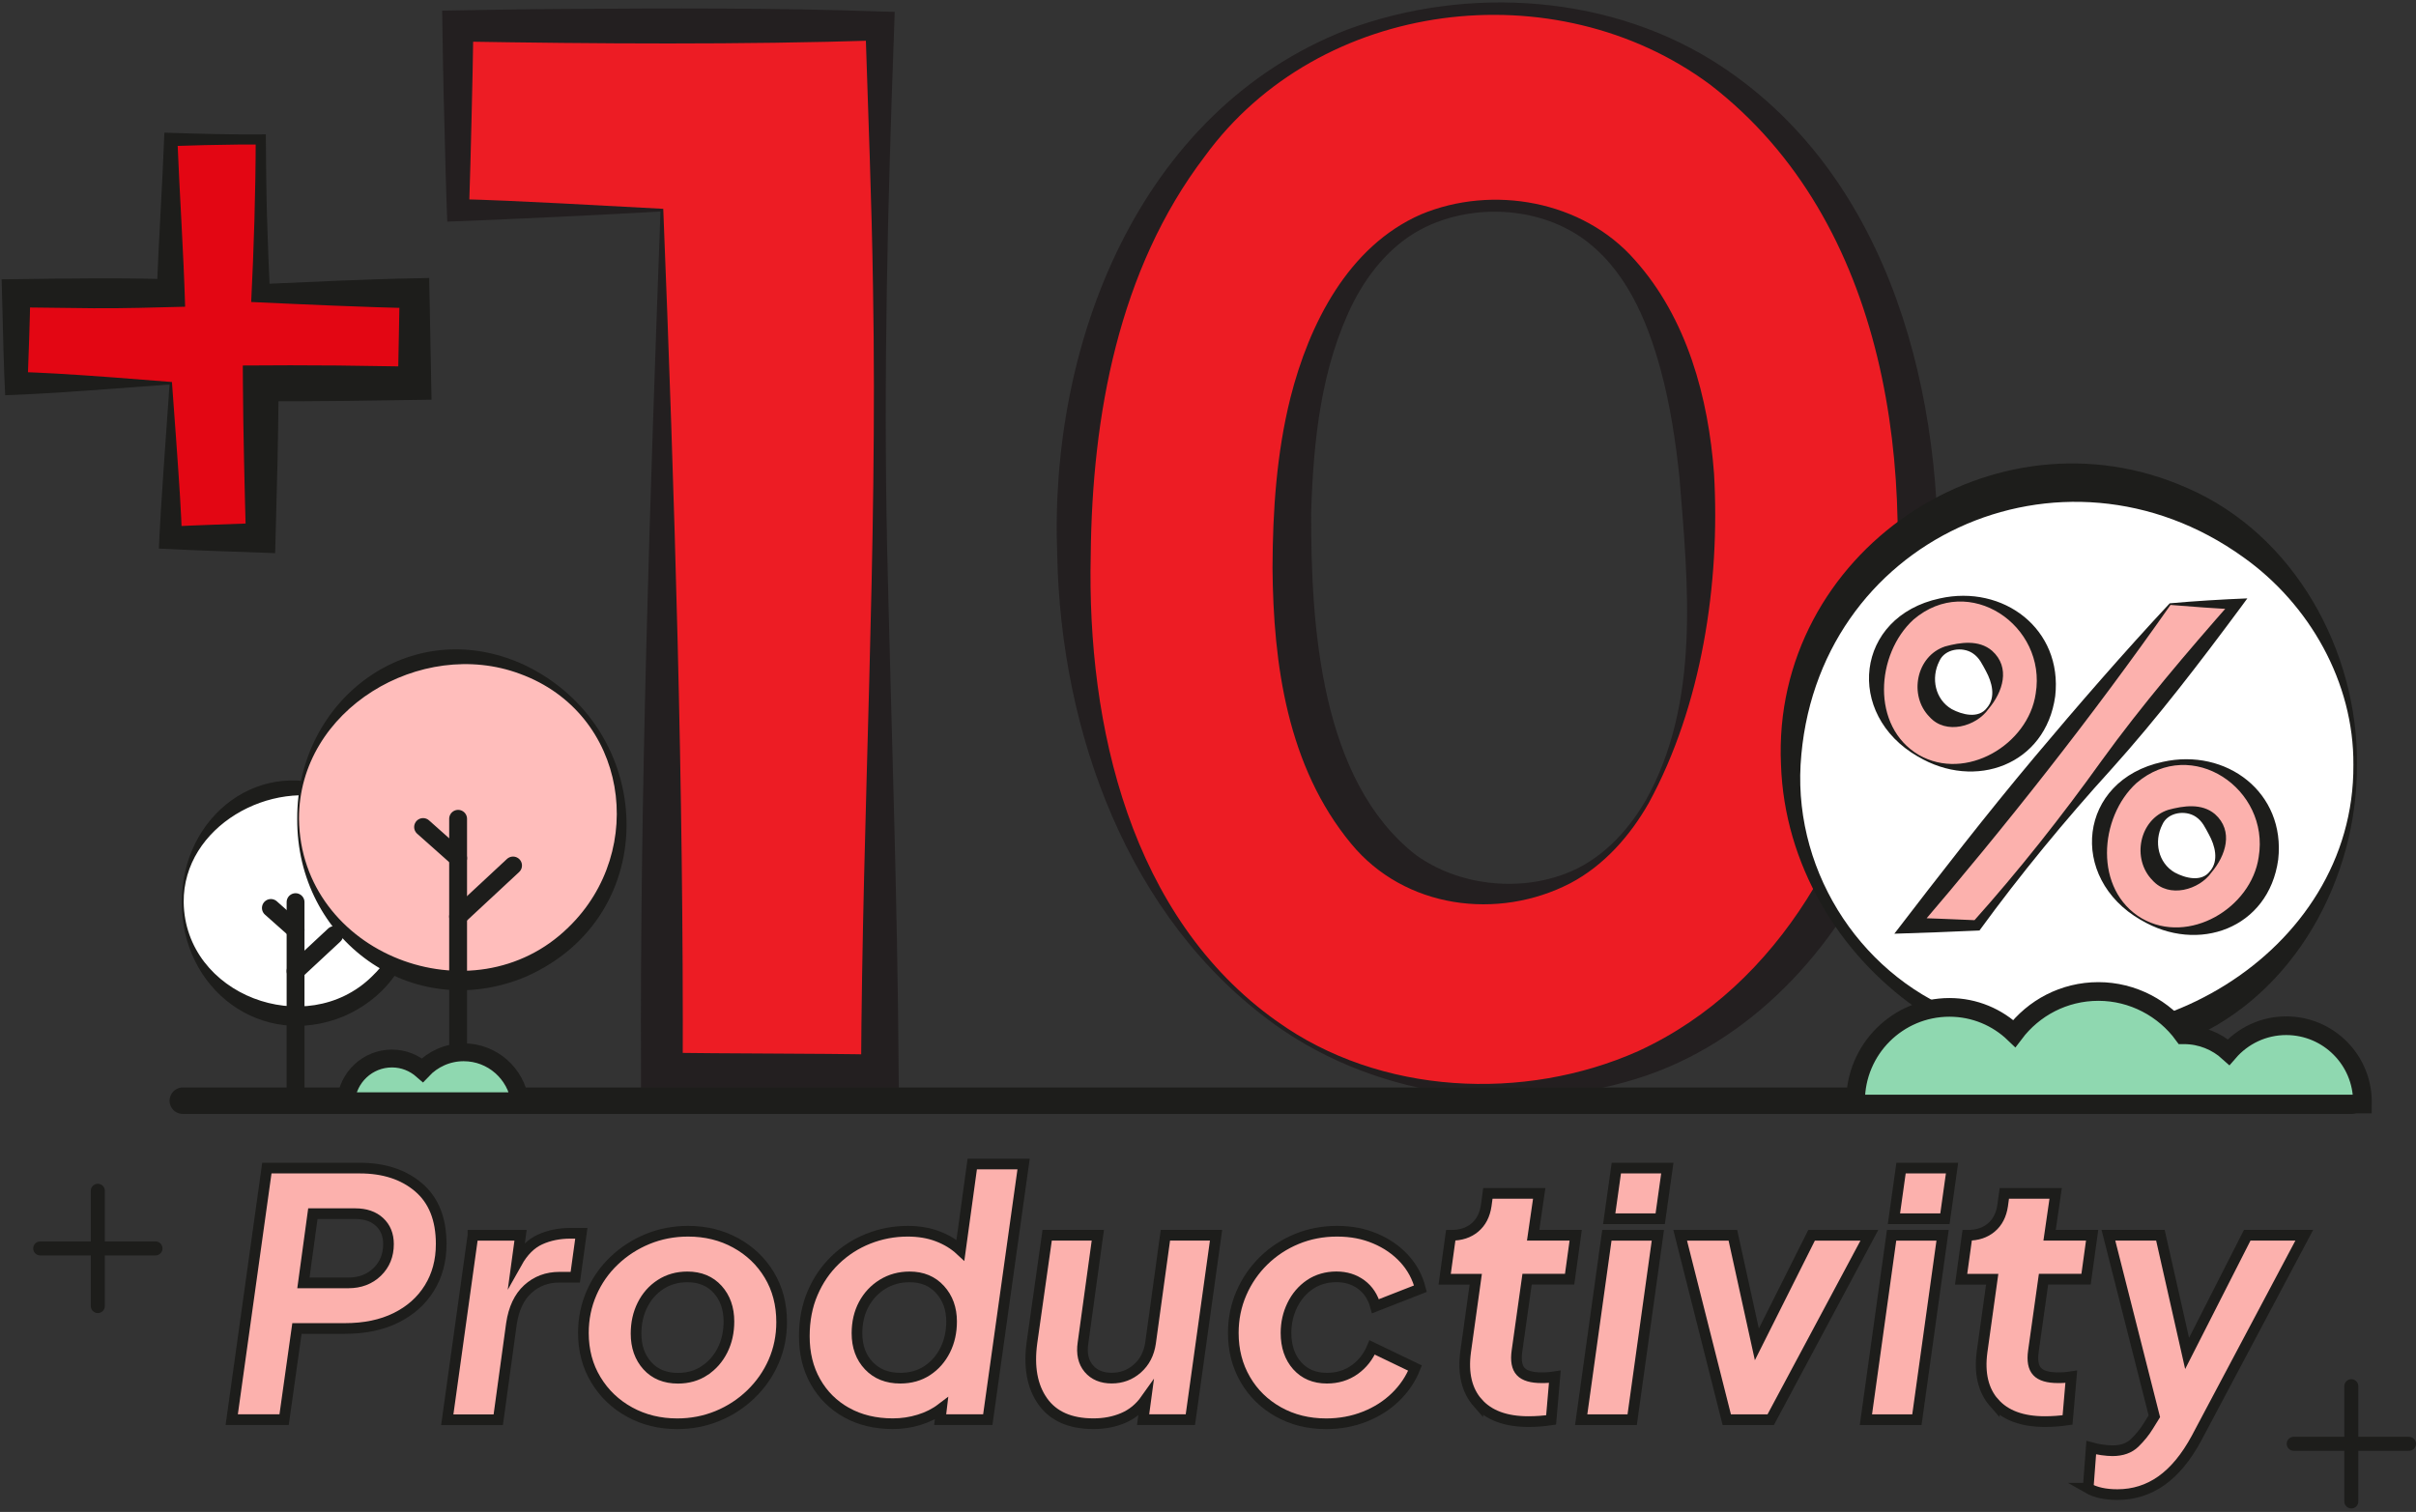
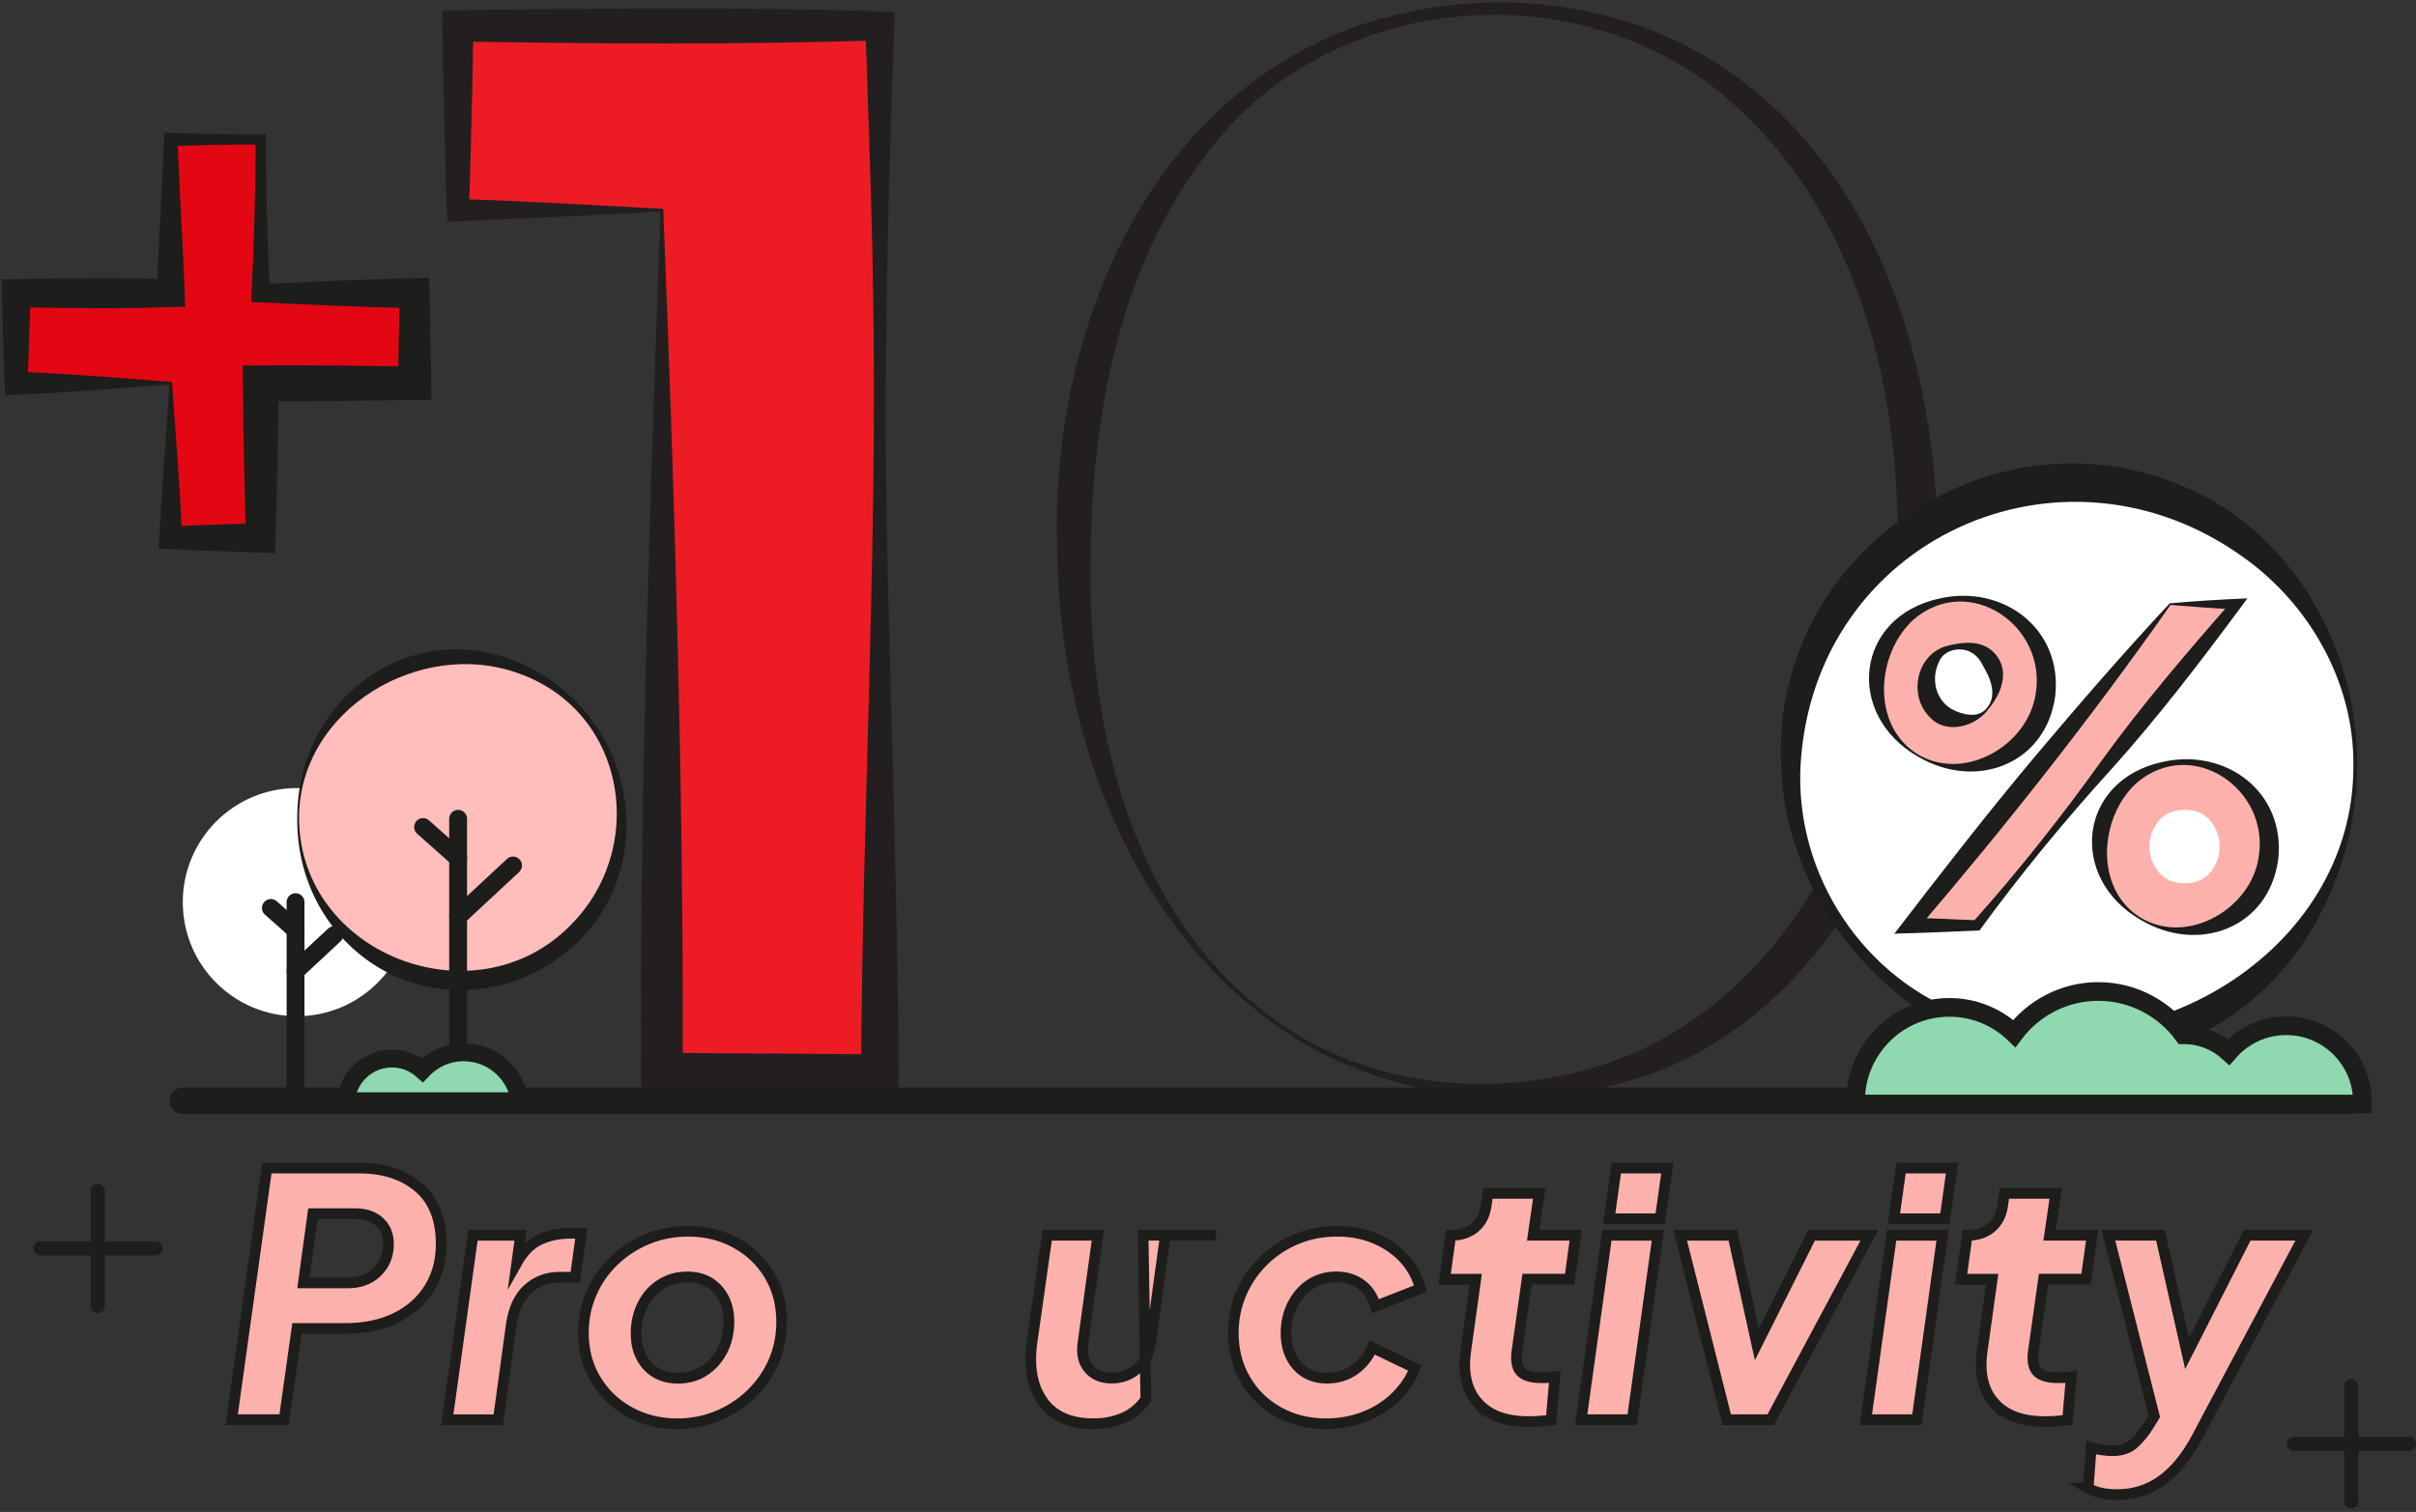
<svg xmlns="http://www.w3.org/2000/svg" width="254" height="159" viewBox="0 0 254 159" fill="none">
  <rect x="0" y="0" width="254" height="159" fill="#333333" stroke="none" />
  <g clip-path="url(#clip0_3327_29301)">
    <path d="M69.583 22.095H48.145V2.726H92.501V112.882H69.583V22.095Z" fill="#ED1C24" />
    <path d="M69.437 22.241C63.462 22.591 54.055 23.036 48.145 23.264L47.022 23.305C46.876 19.68 46.8 16.038 46.706 12.407C46.596 8.654 46.543 4.871 46.484 1.118C50.729 1.054 54.991 0.96 59.235 0.943C69.993 0.867 81.814 0.82 92.501 1.206L94.062 1.247L94.015 2.72C93.331 21.072 92.869 39.429 93.272 57.798C93.694 76.156 94.366 94.513 94.477 112.876L94.5 114.829L92.501 114.852C85.719 114.923 76.26 115.045 69.583 115.069H67.391V112.87C67.256 83.417 68.361 51.735 69.437 22.229V22.241ZM69.729 21.948C70.922 51.829 71.881 82.908 71.776 112.882L69.583 110.69C76.225 110.818 85.766 110.766 92.501 110.906L90.525 112.882C90.653 85.34 92.279 57.81 91.782 30.268C91.647 21.089 91.267 11.91 90.981 2.732L92.495 4.246C77.961 4.713 62.69 4.608 48.139 4.363L49.77 2.732C49.717 5.959 49.665 9.186 49.577 12.419C49.495 15.646 49.425 18.873 49.308 22.106L48.139 20.937C54.202 21.077 63.602 21.65 69.724 21.96L69.729 21.948Z" fill="#231F20" />
-     <path d="M134.122 107.562C127.468 102.832 122.265 96.179 118.524 87.603C114.776 79.026 112.905 69.07 112.905 57.734C112.905 46.398 114.753 36.342 118.448 27.865C122.142 19.388 127.316 12.781 133.975 8.052C140.629 3.322 148.34 0.954 157.115 0.954C165.891 0.954 173.9 3.322 180.553 8.052C187.206 12.781 192.38 19.411 196.081 27.941C199.776 36.471 201.623 46.398 201.623 57.734C201.623 69.07 199.776 79.003 196.081 87.526C192.386 96.056 187.206 102.709 180.553 107.486C173.9 112.268 166.136 114.659 157.267 114.659C148.398 114.659 140.781 112.292 134.127 107.562H134.122ZM173.158 84.346C176.852 77.939 178.7 69.07 178.7 57.734C178.7 46.398 176.852 37.552 173.158 31.191C169.463 24.831 164.113 21.656 157.115 21.656C150.117 21.656 145.066 24.813 141.365 31.121C137.67 37.429 135.823 46.304 135.823 57.734C135.823 69.163 137.694 77.944 141.441 84.346C145.189 90.754 150.462 93.957 157.261 93.957C164.061 93.957 169.457 90.754 173.158 84.346Z" fill="#ED1C24" />
    <path d="M134.005 107.726C118.559 96.601 111.525 76.934 111.151 58.412C110.263 36.272 119.64 11.729 141.552 3.147C154.35 -1.624 169.615 -0.6 181.091 7.052C198.922 18.915 204.523 41.978 203.669 62.265C203.342 70.906 201.804 79.617 198.373 87.603C193.719 98.881 184.944 108.948 173.228 113.058C160.331 117.495 145.107 115.706 133.999 107.726H134.005ZM134.244 107.393C145.077 115.18 160.272 115.864 172.216 110.544C187.282 103.634 195.783 87.691 198.32 71.859C201.723 49.836 198.542 23.364 179.793 8.9C163.523 -3.173 138.711 -0.139 126.65 16.459C117.594 28.362 114.811 43.732 114.671 58.395C114.267 76.296 118.845 96.466 134.238 107.393H134.244Z" fill="#231F20" />
-     <path d="M172.982 84.242C178.781 73.929 177.478 61.47 176.56 50.152C176.156 46.358 175.589 42.598 174.613 38.968C173.175 33.642 170.854 28.123 166.159 24.907C161.511 21.762 155.004 21.446 149.959 23.832C146.545 25.445 144.013 28.439 142.3 31.759C138.88 38.564 138.079 46.346 137.845 53.894C137.81 65.902 138.845 82.102 148.866 89.919C153.28 93.087 159.506 93.824 164.604 91.865C168.211 90.503 171.047 87.551 172.97 84.248L172.982 84.242ZM173.338 84.446C171.38 87.89 168.638 91.012 165.089 92.883C157.454 96.829 147.661 95.537 142.055 88.732C135.337 80.617 133.864 69.842 133.782 59.716C133.806 53.701 134.203 47.691 135.671 41.809C137.629 34.092 141.727 25.907 149.38 22.551C156.904 19.4 166.405 21.096 171.865 27.328C177.372 33.478 179.612 41.821 180.202 49.83C180.863 61.353 178.898 74.256 173.338 84.446Z" fill="#231F20" />
    <path d="M31.213 106.867C37.839 106.867 43.21 101.496 43.21 94.871C43.21 88.245 37.839 82.874 31.213 82.874C24.588 82.874 19.217 88.245 19.217 94.871C19.217 101.496 24.588 106.867 31.213 106.867Z" fill="white" />
-     <path d="M19.124 94.87C19.048 85.867 27.431 79.208 36.002 83.312C45.83 88.135 46.648 102.237 36.178 106.861C27.467 110.486 19.024 103.985 19.124 94.87ZM19.311 94.87C19.44 104.675 32.196 109.41 39.066 102.722C44.918 97.191 43.591 86.972 35.605 84.265C28.519 81.769 19.241 86.913 19.311 94.87Z" fill="#1D1D1B" />
    <path d="M31.073 115.812V94.87" stroke="#1D1D1B" stroke-width="1.877" stroke-miterlimit="10" stroke-linecap="round" />
    <path d="M35.142 98.331L31.073 102.119" stroke="#1D1D1B" stroke-width="1.877" stroke-miterlimit="10" stroke-linecap="round" />
    <path d="M28.479 95.483L31.074 97.787" stroke="#1D1D1B" stroke-width="1.877" stroke-miterlimit="10" stroke-linecap="round" />
    <path d="M48.361 103.124C57.76 103.124 65.379 95.505 65.379 86.106C65.379 76.706 57.76 69.087 48.361 69.087C38.961 69.087 31.342 76.706 31.342 86.106C31.342 95.505 38.961 103.124 48.361 103.124Z" fill="#FFBDBB" />
    <path d="M31.249 86.105C31.178 73.53 43.199 64.456 55.072 69.899C69.028 76.506 69.846 96.325 55.248 102.727C43.251 107.725 31.155 98.769 31.249 86.1V86.105ZM31.436 86.105C31.582 100.347 49.758 107.345 59.767 97.512C68.133 89.414 65.976 74.992 54.669 70.864C44.28 66.982 31.395 74.588 31.436 86.1V86.105Z" fill="#1D1D1B" />
    <path d="M48.162 115.811V86.106" stroke="#1D1D1B" stroke-width="1.877" stroke-miterlimit="10" stroke-linecap="round" />
    <path d="M53.938 91.017L48.162 96.389" stroke="#1D1D1B" stroke-width="1.877" stroke-miterlimit="10" stroke-linecap="round" />
    <path d="M44.48 86.972L48.163 90.246" stroke="#1D1D1B" stroke-width="1.877" stroke-miterlimit="10" stroke-linecap="round" />
    <path d="M247.201 115.753H19.218" stroke="#1D1D1B" stroke-width="2.783" stroke-linecap="round" stroke-linejoin="round" />
    <path d="M36.364 115.811C36.569 113.297 38.644 111.315 41.211 111.315C42.439 111.315 43.549 111.783 44.409 112.537C45.496 111.385 47.04 110.66 48.747 110.66C51.764 110.66 54.254 112.899 54.663 115.811H36.364Z" fill="#8FD8B0" stroke="#1D1D1B" stroke-width="1.877" stroke-miterlimit="10" stroke-linecap="round" />
    <path d="M217.935 110.1C234.321 110.1 247.605 96.816 247.605 80.43C247.605 64.043 234.321 50.76 217.935 50.76C201.548 50.76 188.265 64.043 188.265 80.43C188.265 96.816 201.548 110.1 217.935 110.1Z" fill="white" />
    <path d="M247.792 80.43C247.85 92.35 241.25 104.628 229.926 109.375C210.042 117.975 187.949 101.307 187.241 80.43C186.201 58.138 209.61 42.259 229.99 51.338C241.25 56.243 247.909 68.462 247.798 80.43H247.792ZM247.418 80.43C247.482 71.765 242.799 63.534 235.848 58.599C216.777 44.878 190.697 56.694 189.299 80.43C188.656 92.034 195.97 103.067 206.985 106.878C224.886 113.391 247.558 100.383 247.418 80.43Z" fill="#1D1D1B" />
    <path d="M201.682 79.477C200.337 78.676 199.273 77.612 198.484 76.279C197.694 74.952 197.303 73.467 197.303 71.836C197.303 70.205 197.694 68.714 198.484 67.369C199.267 66.025 200.337 64.96 201.682 64.171C203.026 63.388 204.546 62.99 206.242 62.99C207.937 62.99 209.446 63.382 210.779 64.171C212.106 64.96 213.164 66.025 213.953 67.369C214.736 68.714 215.134 70.205 215.134 71.836C215.134 73.467 214.742 74.952 213.953 76.279C213.164 77.612 212.111 78.676 210.779 79.477C209.446 80.278 207.937 80.681 206.242 80.681C204.546 80.681 203.026 80.284 201.682 79.477ZM228.142 63.54H235.128L207.832 97.326H200.851L228.148 63.54H228.142ZM208.984 74.49C209.603 73.689 209.913 72.806 209.913 71.836C209.913 70.865 209.603 69.982 208.984 69.181C208.364 68.38 207.446 67.977 206.242 67.977C205.037 67.977 204.108 68.38 203.476 69.181C202.839 69.982 202.523 70.865 202.523 71.836C202.523 72.806 202.839 73.689 203.476 74.49C204.114 75.291 205.032 75.694 206.242 75.694C207.452 75.694 208.364 75.291 208.984 74.49ZM225.125 96.665C223.781 95.864 222.717 94.8 221.927 93.467C221.138 92.14 220.747 90.655 220.747 89.024C220.747 87.393 221.138 85.902 221.927 84.557C222.711 83.213 223.781 82.149 225.125 81.359C226.47 80.576 227.99 80.178 229.686 80.178C231.381 80.178 232.889 80.57 234.222 81.359C235.549 82.149 236.608 83.213 237.397 84.557C238.18 85.902 238.578 87.393 238.578 89.024C238.578 90.655 238.186 92.14 237.397 93.467C236.608 94.8 235.555 95.864 234.222 96.665C232.889 97.466 231.381 97.869 229.686 97.869C227.99 97.869 226.47 97.466 225.125 96.665ZM232.427 91.678C233.047 90.877 233.357 89.994 233.357 89.024C233.357 88.053 233.047 87.171 232.427 86.37C231.808 85.569 230.89 85.165 229.686 85.165C228.481 85.165 227.552 85.569 226.92 86.37C226.283 87.171 225.967 88.053 225.967 89.024C225.967 89.994 226.283 90.877 226.92 91.678C227.557 92.479 228.475 92.882 229.686 92.882C230.896 92.882 231.808 92.485 232.427 91.678Z" fill="#FCB1AD" />
    <path d="M201.629 79.558C193.935 75.133 195.029 64.849 203.927 62.932C210.603 61.435 216.871 66.135 216.07 73.209C215.07 80.459 207.633 83.136 201.629 79.553V79.558ZM201.729 79.389C206.675 82.23 213.24 78.307 214.018 72.941C215.204 65.767 206.99 60.178 201.173 65.153C197.209 68.772 196.677 76.407 201.729 79.389Z" fill="#1D1D1B" />
    <path d="M228.096 63.446C230.773 63.206 233.55 63.037 236.269 62.926L235.561 63.89C231.247 69.707 226.85 75.466 222.004 80.856C217.075 86.282 212.422 91.929 208.107 97.852C205.143 97.98 202.126 98.109 199.156 98.191C203.95 91.947 208.809 85.668 213.871 79.64C218.432 74.203 223.278 68.626 228.101 63.452L228.096 63.446ZM228.183 63.627C219.864 75.478 210.878 86.855 201.477 97.834L200.84 96.501C203.167 96.571 205.494 96.683 207.821 96.776L207.4 96.975C212.234 91.573 216.719 85.89 220.946 79.997C225.196 74.121 229.902 68.62 234.684 63.177L235.123 64.089C232.814 63.978 230.528 63.809 228.183 63.616V63.627Z" fill="#1D1D1B" />
    <path d="M208.902 74.425C209.861 73.303 209.41 71.713 208.791 70.579C208.399 69.871 208.113 69.17 207.393 68.696C206.294 67.965 204.453 68.234 203.891 69.52C202.968 71.321 203.459 73.566 205.189 74.572C206.265 75.15 208.013 75.624 208.902 74.425ZM209.06 74.548C207.785 76.39 204.581 77.319 202.863 75.396C200.629 73.145 201.448 68.977 204.505 67.977C206.101 67.544 208.037 67.252 209.422 68.427C211.416 70.204 210.545 72.794 209.06 74.548Z" fill="#1D1D1B" />
    <path d="M225.073 96.747C217.379 92.321 218.472 82.038 227.37 80.12C234.047 78.623 240.314 83.324 239.513 90.398C238.513 97.647 231.077 100.325 225.073 96.741V96.747ZM225.172 96.577C230.118 99.419 236.683 95.496 237.461 90.129C238.648 82.956 230.434 77.366 224.617 82.342C220.653 85.96 220.121 93.596 225.172 96.577Z" fill="#1D1D1B" />
-     <path d="M232.346 91.614C233.305 90.491 232.855 88.901 232.235 87.767C231.843 87.06 231.557 86.358 230.838 85.885C229.739 85.154 227.897 85.423 227.336 86.709C226.412 88.51 226.903 90.754 228.634 91.754C229.709 92.333 231.457 92.812 232.346 91.608V91.614ZM232.504 91.737C231.229 93.578 228.026 94.508 226.307 92.584C224.074 90.334 224.892 86.165 227.95 85.165C229.546 84.733 231.481 84.441 232.866 85.616C234.86 87.393 233.989 89.983 232.504 91.737Z" fill="#1D1D1B" />
    <path d="M17.949 40.312H1.696V30.847H17.949V14.676H27.414V30.847H43.585V40.312H27.414V56.565H17.949V40.312Z" fill="#E30613" />
    <path d="M17.826 40.435C12.757 40.797 5.566 41.4 0.544 41.563C0.369 38.319 0.31 34.127 0.211 30.841L0.17 29.374L1.696 29.356C6.42 29.292 13.289 29.192 17.949 29.38L16.487 30.841C16.674 25.211 17.072 19.581 17.282 13.951C20.761 14.062 24.467 14.173 27.946 14.132C27.952 16.407 28.004 20.476 28.069 22.756C28.15 25.451 28.256 28.146 28.378 30.841L27.414 29.877C31.974 29.672 39.066 29.339 43.585 29.268L45.122 29.233C45.169 31.578 45.327 39.693 45.368 42.031C39.902 42.107 32.833 42.247 27.414 42.183L29.296 40.306C29.279 43.013 29.232 45.726 29.179 48.433C29.15 49.491 28.951 57.284 28.928 58.173L27.414 58.114C23.848 57.986 20.264 57.875 16.703 57.688C16.914 52.706 17.487 45.48 17.826 40.435ZM18.077 40.184C18.276 42.873 18.779 49.69 18.931 52.309C19.024 53.712 19.077 55.133 19.141 56.559L17.949 55.367C21.106 55.209 24.257 55.121 27.414 54.998L25.859 56.553C25.724 51.73 25.561 45.048 25.537 40.301L25.525 38.436C28.834 38.406 32.196 38.406 35.505 38.436L43.591 38.553L41.837 40.306L42.018 30.841L43.585 32.408C38.639 32.326 31.389 31.987 26.408 31.759C26.683 26.217 26.876 20.236 26.882 14.67L27.414 15.202C26.625 15.191 25.835 15.202 25.046 15.202C22.842 15.22 20.153 15.29 17.949 15.366L18.65 14.664C18.884 20.528 19.293 26.392 19.463 32.256C16.505 32.332 12.775 32.443 9.828 32.414L1.702 32.32L3.187 30.835C3.152 33.624 3 37.553 2.9 40.301L1.696 39.096C3.122 39.155 4.543 39.202 5.952 39.289C9.559 39.494 14.476 39.88 18.071 40.172L18.077 40.184Z" fill="#1D1D1B" />
    <path d="M28.062 122.838H37.825C40.357 122.838 42.421 123.51 44.005 124.861C45.589 126.211 46.384 128.199 46.384 130.824C46.384 132.578 45.969 134.121 45.139 135.46C44.309 136.799 43.14 137.84 41.626 138.588C40.111 139.336 38.322 139.705 36.264 139.705H31.219L29.869 149.293H24.361L28.056 122.838H28.062ZM36.621 134.911C37.849 134.911 38.866 134.525 39.655 133.759C40.45 132.987 40.842 132.011 40.842 130.83C40.842 129.859 40.526 129.082 39.901 128.503C39.275 127.924 38.428 127.632 37.364 127.632H32.891L31.897 134.911H36.621Z" fill="#FCB1AD" stroke="#1D1D1B" stroke-width="1.122" stroke-miterlimit="10" />
    <path d="M49.722 129.906H54.727L54.335 132.782C54.996 131.601 55.809 130.789 56.767 130.35C57.726 129.912 58.796 129.695 59.983 129.695H61.117L60.48 134.314H58.813C57.51 134.314 56.405 134.729 55.493 135.559C54.581 136.389 54.008 137.605 53.768 139.219L52.383 149.304H47.022L49.722 129.912V129.906Z" fill="#FCB1AD" stroke="#1D1D1B" stroke-width="1.122" stroke-miterlimit="10" />
    <path d="M66.198 148.498C64.707 147.679 63.52 146.551 62.649 145.107C61.773 143.663 61.334 142.02 61.334 140.172C61.334 138.682 61.62 137.284 62.188 135.981C62.755 134.677 63.55 133.543 64.567 132.572C65.584 131.602 66.759 130.842 68.081 130.298C69.408 129.754 70.828 129.479 72.343 129.479C74.19 129.479 75.856 129.889 77.347 130.707C78.838 131.526 80.019 132.648 80.878 134.081C81.743 135.513 82.176 137.167 82.176 139.032C82.176 140.523 81.89 141.915 81.323 143.207C80.755 144.499 79.96 145.633 78.943 146.615C77.926 147.597 76.751 148.363 75.43 148.907C74.102 149.451 72.693 149.725 71.203 149.725C69.355 149.725 67.689 149.316 66.198 148.498ZM74.079 144.13C74.886 143.598 75.511 142.879 75.962 141.985C76.412 141.084 76.634 140.079 76.634 138.968C76.634 137.594 76.236 136.472 75.447 135.595C74.652 134.718 73.594 134.279 72.267 134.279C71.203 134.279 70.261 134.548 69.443 135.08C68.624 135.612 67.993 136.331 67.543 137.232C67.093 138.132 66.871 139.138 66.871 140.248C66.871 141.622 67.268 142.745 68.057 143.622C68.852 144.499 69.922 144.937 71.273 144.937C72.337 144.937 73.272 144.668 74.079 144.136V144.13Z" fill="#FCB1AD" stroke="#1D1D1B" stroke-width="1.122" stroke-miterlimit="10" />
-     <path d="M88.998 148.55C87.601 147.767 86.513 146.685 85.73 145.299C84.946 143.914 84.561 142.324 84.561 140.523C84.561 138.839 84.853 137.325 85.432 135.98C86.01 134.63 86.805 133.472 87.811 132.502C88.817 131.531 89.98 130.783 91.29 130.263C92.605 129.742 93.985 129.479 95.429 129.479C96.586 129.479 97.639 129.655 98.574 130.011C99.51 130.368 100.311 130.853 100.971 131.467L102.216 122.411H107.613L103.848 149.293H98.843L98.983 148.123C98.299 148.644 97.51 149.041 96.621 149.31C95.733 149.585 94.815 149.719 93.868 149.719C92.02 149.719 90.401 149.328 89.004 148.55H88.998ZM97.487 144.13C98.294 143.598 98.919 142.879 99.369 141.985C99.82 141.084 100.042 140.079 100.042 138.968C100.042 137.617 99.638 136.501 98.831 135.612C98.025 134.723 96.961 134.279 95.633 134.279C94.57 134.279 93.617 134.542 92.775 135.063C91.933 135.583 91.278 136.29 90.804 137.173C90.331 138.062 90.097 139.073 90.097 140.207C90.097 141.605 90.512 142.739 91.342 143.616C92.172 144.493 93.272 144.931 94.645 144.931C95.733 144.931 96.68 144.662 97.487 144.13Z" fill="#FCB1AD" stroke="#1D1D1B" stroke-width="1.122" stroke-miterlimit="10" />
-     <path d="M109.63 147.375C108.519 145.814 108.139 143.739 108.496 141.16L110.092 129.9H115.418L113.857 141.231C113.693 142.341 113.892 143.236 114.459 143.914C115.026 144.586 115.833 144.925 116.874 144.925C117.914 144.925 118.815 144.586 119.575 143.914C120.335 143.242 120.796 142.347 120.96 141.231L122.521 129.9H127.847L125.146 149.293H120.177L120.463 147.165C119.826 148.065 119.031 148.714 118.084 149.117C117.137 149.521 116.096 149.719 114.956 149.719C112.518 149.719 110.741 148.936 109.63 147.375Z" fill="#FCB1AD" stroke="#1D1D1B" stroke-width="1.122" stroke-miterlimit="10" />
+     <path d="M109.63 147.375C108.519 145.814 108.139 143.739 108.496 141.16L110.092 129.9H115.418L113.857 141.231C113.693 142.341 113.892 143.236 114.459 143.914C115.026 144.586 115.833 144.925 116.874 144.925C117.914 144.925 118.815 144.586 119.575 143.914C120.335 143.242 120.796 142.347 120.96 141.231L122.521 129.9H127.847H120.177L120.463 147.165C119.826 148.065 119.031 148.714 118.084 149.117C117.137 149.521 116.096 149.719 114.956 149.719C112.518 149.719 110.741 148.936 109.63 147.375Z" fill="#FCB1AD" stroke="#1D1D1B" stroke-width="1.122" stroke-miterlimit="10" />
    <path d="M134.402 148.48C132.922 147.65 131.759 146.516 130.923 145.072C130.081 143.628 129.66 141.996 129.66 140.172C129.66 138.682 129.947 137.284 130.514 135.981C131.081 134.677 131.864 133.543 132.858 132.572C133.852 131.602 135.004 130.842 136.319 130.298C137.635 129.754 139.049 129.479 140.564 129.479C142.078 129.479 143.37 129.737 144.574 130.245C145.784 130.754 146.802 131.461 147.626 132.356C148.456 133.256 149.023 134.309 149.333 135.519L144.609 137.366C144.346 136.396 143.849 135.636 143.118 135.092C142.382 134.548 141.511 134.273 140.493 134.273C139.476 134.273 138.5 134.548 137.705 135.092C136.91 135.636 136.296 136.361 135.857 137.261C135.419 138.161 135.202 139.132 135.202 140.172C135.202 141.593 135.594 142.739 136.372 143.616C137.155 144.493 138.196 144.931 139.5 144.931C140.61 144.931 141.581 144.633 142.411 144.043C143.241 143.452 143.855 142.669 144.258 141.698L148.766 143.867C148.316 145.001 147.638 146.013 146.726 146.902C145.814 147.79 144.732 148.48 143.475 148.977C142.218 149.474 140.868 149.725 139.429 149.725C137.559 149.725 135.881 149.31 134.402 148.48Z" fill="#FCB1AD" stroke="#1D1D1B" stroke-width="1.122" stroke-miterlimit="10" />
    <path d="M155.366 147.539C154.209 146.223 153.782 144.434 154.086 142.16L155.15 134.525H151.882L152.519 129.906H152.589C153.583 129.906 154.407 129.637 155.056 129.088C155.705 128.544 156.103 127.772 156.249 126.778L156.424 125.498H161.821L161.183 129.9H165.656L165.019 134.519H160.546L159.482 142.084C159.342 143.078 159.47 143.797 159.874 144.23C160.277 144.668 161.008 144.884 162.078 144.884C162.288 144.884 162.499 144.884 162.698 144.867C162.896 144.855 163.154 144.826 163.463 144.779L163.072 149.322C162.288 149.439 161.499 149.497 160.692 149.497C158.301 149.497 156.524 148.842 155.366 147.527V147.539Z" fill="#FCB1AD" stroke="#1D1D1B" stroke-width="1.122" stroke-miterlimit="10" />
    <path d="M168.935 129.906H174.296L171.595 149.298H166.234L168.935 129.906ZM169.929 122.838H175.29L174.542 128.164H169.181L169.929 122.838Z" fill="#FCB1AD" stroke="#1D1D1B" stroke-width="1.122" stroke-miterlimit="10" />
    <path d="M176.641 129.906H182.183L184.703 141.377L190.455 129.906H196.53L186.158 149.299H181.54L176.641 129.906Z" fill="#FCB1AD" stroke="#1D1D1B" stroke-width="1.122" stroke-miterlimit="10" />
    <path d="M198.868 129.906H204.229L201.528 149.298H196.167L198.868 129.906ZM199.862 122.838H205.223L204.475 128.164H199.114L199.862 122.838Z" fill="#FCB1AD" stroke="#1D1D1B" stroke-width="1.122" stroke-miterlimit="10" />
    <path d="M209.661 147.539C208.504 146.223 208.077 144.434 208.381 142.16L209.445 134.525H206.177L206.814 129.906H206.884C207.878 129.906 208.702 129.637 209.351 129.088C210 128.544 210.398 127.772 210.544 126.778L210.719 125.498H216.116L215.478 129.9H219.951L219.313 134.519H214.841L213.777 142.084C213.637 143.078 213.765 143.797 214.169 144.23C214.572 144.668 215.303 144.884 216.373 144.884C216.583 144.884 216.794 144.884 216.992 144.867C217.191 144.855 217.448 144.826 217.758 144.779L217.367 149.322C216.583 149.439 215.794 149.497 214.987 149.497C212.596 149.497 210.819 148.842 209.661 147.527V147.539Z" fill="#FCB1AD" stroke="#1D1D1B" stroke-width="1.122" stroke-miterlimit="10" />
    <path d="M219.535 156.501L219.857 152.239C220.19 152.333 220.564 152.409 220.991 152.473C221.418 152.532 221.786 152.561 222.09 152.561C223.084 152.561 223.867 152.28 224.434 151.725C225.001 151.169 225.475 150.585 225.855 149.965L226.492 148.936L221.663 129.9H227.129L229.936 142.33L236.256 129.9H242.254L230.924 151.245C229.836 153.256 228.603 154.747 227.229 155.718C225.855 156.688 224.317 157.174 222.61 157.174C221.33 157.174 220.301 156.945 219.523 156.501H219.535Z" fill="#FCB1AD" stroke="#1D1D1B" stroke-width="1.122" stroke-miterlimit="10" />
    <path d="M247.2 145.774V157.894" stroke="#1D1D1B" stroke-width="1.473" stroke-miterlimit="10" stroke-linecap="round" />
    <path d="M253.263 151.831H241.144" stroke="#1D1D1B" stroke-width="1.473" stroke-miterlimit="10" stroke-linecap="round" />
    <path d="M10.284 125.224V137.349" stroke="#1D1D1B" stroke-width="1.473" stroke-miterlimit="10" stroke-linecap="round" />
    <path d="M16.347 131.286H4.228" stroke="#1D1D1B" stroke-width="1.473" stroke-miterlimit="10" stroke-linecap="round" />
    <path d="M195.098 116.092C195.098 115.992 195.08 115.899 195.08 115.805C195.08 110.357 199.5 105.937 204.949 105.937C207.597 105.937 209.994 106.983 211.765 108.684C213.788 106.001 216.992 104.265 220.611 104.265C224.23 104.265 227.539 106.059 229.55 108.819C229.568 108.819 229.591 108.819 229.608 108.819C231.415 108.819 233.058 109.509 234.303 110.637C235.771 108.942 237.934 107.866 240.354 107.866C244.78 107.866 248.369 111.456 248.369 115.881C248.369 115.957 248.358 116.027 248.358 116.103H195.098V116.092Z" fill="#8FD8B0" stroke="#1D1D1B" stroke-width="1.964" stroke-miterlimit="10" stroke-linecap="round" />
  </g>
  <defs>
    <clipPath id="clip0_3327_29301">
      <rect width="253.83" height="158.371" fill="white" transform="translate(0.17 0.259)" />
    </clipPath>
  </defs>
</svg>